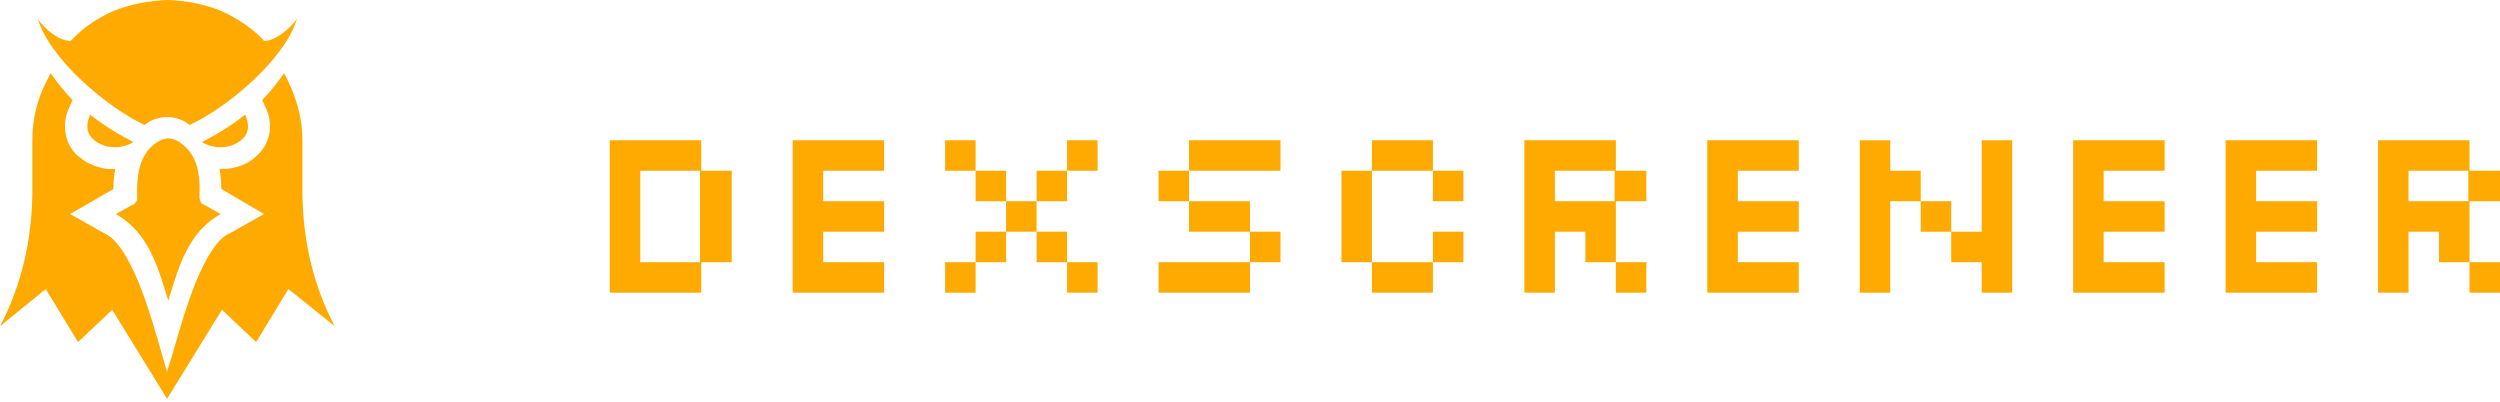
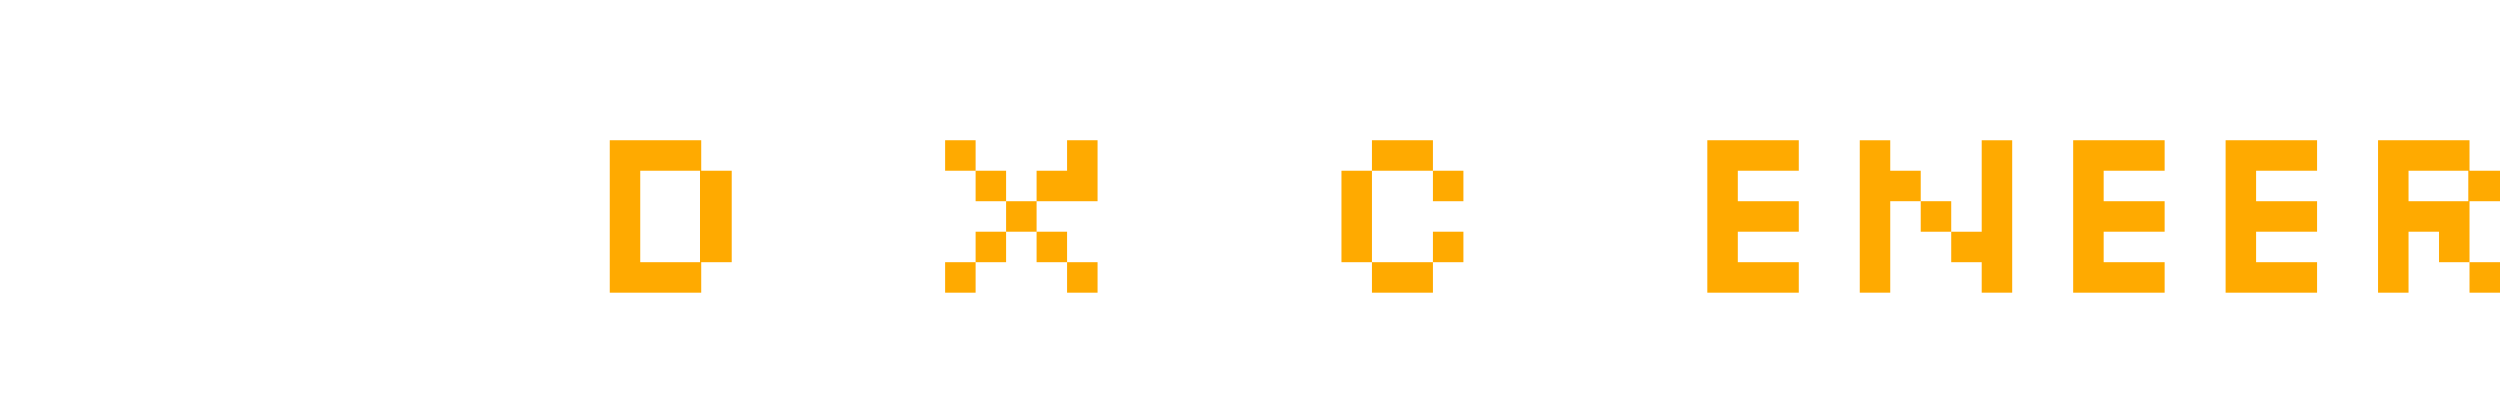
<svg xmlns="http://www.w3.org/2000/svg" version="1.1" id="Layer_1" x="0px" y="0px" viewBox="0 0 410 66" style="enable-background:new 0 0 410 66;" xml:space="preserve">
  <style type="text/css">
	.st0{fill-rule:evenodd;clip-rule:evenodd;fill:#FFAA00;}
	.st1{fill:#FFAA00;}
</style>
  <g>
    <g>
-       <path class="st0" d="M33.1,23.3c2-1,4.6-2.5,7.1-4.5c0.5,1.1,0.6,2.1,0.3,2.9c-0.2,0.6-0.6,1-1.1,1.4c-0.5,0.4-1.2,0.7-1.9,0.9    C36.2,24.3,34.6,24.2,33.1,23.3z M33.5,33.6l2.7,1.5c-5.4,3-6.9,8.7-8.6,14.2c-1.7-5.5-3.2-11.1-8.6-14.2l2.7-1.5    c0.3-0.1,0.5-0.3,0.6-0.5c0.2-0.2,0.2-0.5,0.2-0.8c-0.2-5.1,1.1-7.4,3-8.8c0.7-0.5,1.4-0.8,2.1-0.8s1.5,0.3,2.1,0.8    c1.9,1.4,3.3,3.7,3,8.8c0,0.3,0.1,0.5,0.2,0.8C33,33.3,33.2,33.5,33.5,33.6z M27.5,0c3.1,0.1,6.1,0.7,8.8,1.8    c1.8,0.8,3.6,1.9,5.1,3.1c0.7,0.6,1.3,1.1,1.9,1.8c1.7,0.1,4.2-1.9,5.4-3.6c-2,6.6-11.2,14.4-17.6,17.4c0,0,0,0,0,0    c-1.1-0.9-2.4-1.3-3.7-1.3c-1.3,0-2.6,0.4-3.7,1.3c0,0,0,0,0,0C17.4,17.5,8.2,9.7,6.2,3.1c1.2,1.8,3.7,3.7,5.4,3.6    c0.6-0.6,1.2-1.2,1.9-1.8c1.6-1.3,3.3-2.3,5.1-3.1C21.4,0.7,24.4,0.1,27.5,0z M21.9,23.3c-2-1-4.6-2.5-7.1-4.5    c-0.5,1.1-0.6,2.1-0.3,2.9c0.2,0.6,0.6,1,1.1,1.4c0.5,0.4,1.2,0.7,1.9,0.9C18.8,24.3,20.4,24.2,21.9,23.3z" />
-       <path class="st0" d="M43,16.4c1.4-1.4,2.6-3,3.6-4.4l0.5,1c1.6,3.3,2.5,6.5,2.5,10.1l0,5.8l0,3c0.1,7.4,1.7,14.8,5.3,21.6    l-7.6-6.1l-5.3,8.7l-5.6-5.3l-9,14.6l-9-14.6l-5.6,5.3l-5.3-8.7L0,53.5c3.6-6.8,5.2-14.3,5.3-21.6l0-3l0-5.8    c0-3.6,0.8-6.9,2.5-10.1l0.5-1c1,1.4,2.2,3,3.6,4.4l-0.4,0.9c-0.9,1.8-1.1,3.7-0.5,5.6c0.4,1.2,1.2,2.3,2.2,3    c1,0.8,2.1,1.3,3.3,1.6c0.8,0.2,1.6,0.3,2.4,0.2c-0.2,1.1-0.3,2.2-0.3,3.3l-7.1,4.1l5.5,3.1c0.4,0.2,0.9,0.5,1.3,0.8    c4.5,4.1,7.3,16.1,9.1,22c1.9-5.9,4.6-17.9,9.1-22c0.4-0.3,0.8-0.6,1.3-0.8l5.5-3.1L36.3,31c0-1.1-0.1-2.2-0.3-3.3    c0.8,0,1.6,0,2.4-0.2c1.2-0.3,2.4-0.8,3.3-1.6c1-0.8,1.8-1.8,2.2-3c0.7-1.9,0.4-3.9-0.5-5.6L43,16.4L43,16.4z" />
-     </g>
+       </g>
  </g>
  <path class="st1" d="M390,48V23h15v5h5v5h-5v10h5v5h-5v-5h-5v-5h-5v10H390z M395,33h9.8v-5H395V33z" />
  <path class="st1" d="M365,48V23h15v5h-10v5h10v5h-10v5h10v5H365z" />
  <path class="st1" d="M340,48V23h15v5h-10v5h10v5h-10v5h10v5H340z" />
  <path class="st1" d="M305,48V23h5v5h5v5h5v5h5V23h5v25h-5v-5h-5v-5h-5v-5h-5v15H305z" />
  <path class="st1" d="M280,48V23h15v5h-10v5h10v5h-10v5h10v5H280z" />
-   <path class="st1" d="M250,48V23h15v5h5v5h-5v10h5v5h-5v-5h-5v-5h-5v10H250z M255,33h9.8v-5H255V33z" />
  <path class="st1" d="M235,33v-5h-10v-5h10v5h5v5H235z M225,48v-5h-5V28h5v15h10v5H225z M235,43v-5h5v5H235z" />
-   <path class="st1" d="M195,28v-5h15v5H195z M205,43v-5h-10v-5h-5v-5h5v5h10v5h5v5H205z M190,48v-5h15v5H190z" />
-   <path class="st1" d="M175,48v-5h-5v-5h-5v-5h-5v-5h-5v-5h5v5h5v5h5v5h5v5h5v5H175z M170,33v-5h5v-5h5v5h-5v5H170z M160,43v-5h5v5  H160z M155,48v-5h5v5H155z" />
-   <path class="st1" d="M130,48V23h15v5h-10v5h10v5h-10v5h10v5H130z" />
+   <path class="st1" d="M175,48v-5h-5v-5h-5v-5h-5v-5h-5v-5h5v5h5v5h5v5h5v5h5v5H175z M170,33v-5h5v-5h5v5v5H170z M160,43v-5h5v5  H160z M155,48v-5h5v5H155z" />
  <path class="st1" d="M100,48V23h15v5h5v15h-5v5H100z M105,43h9.8V28H105V43z" />
</svg>